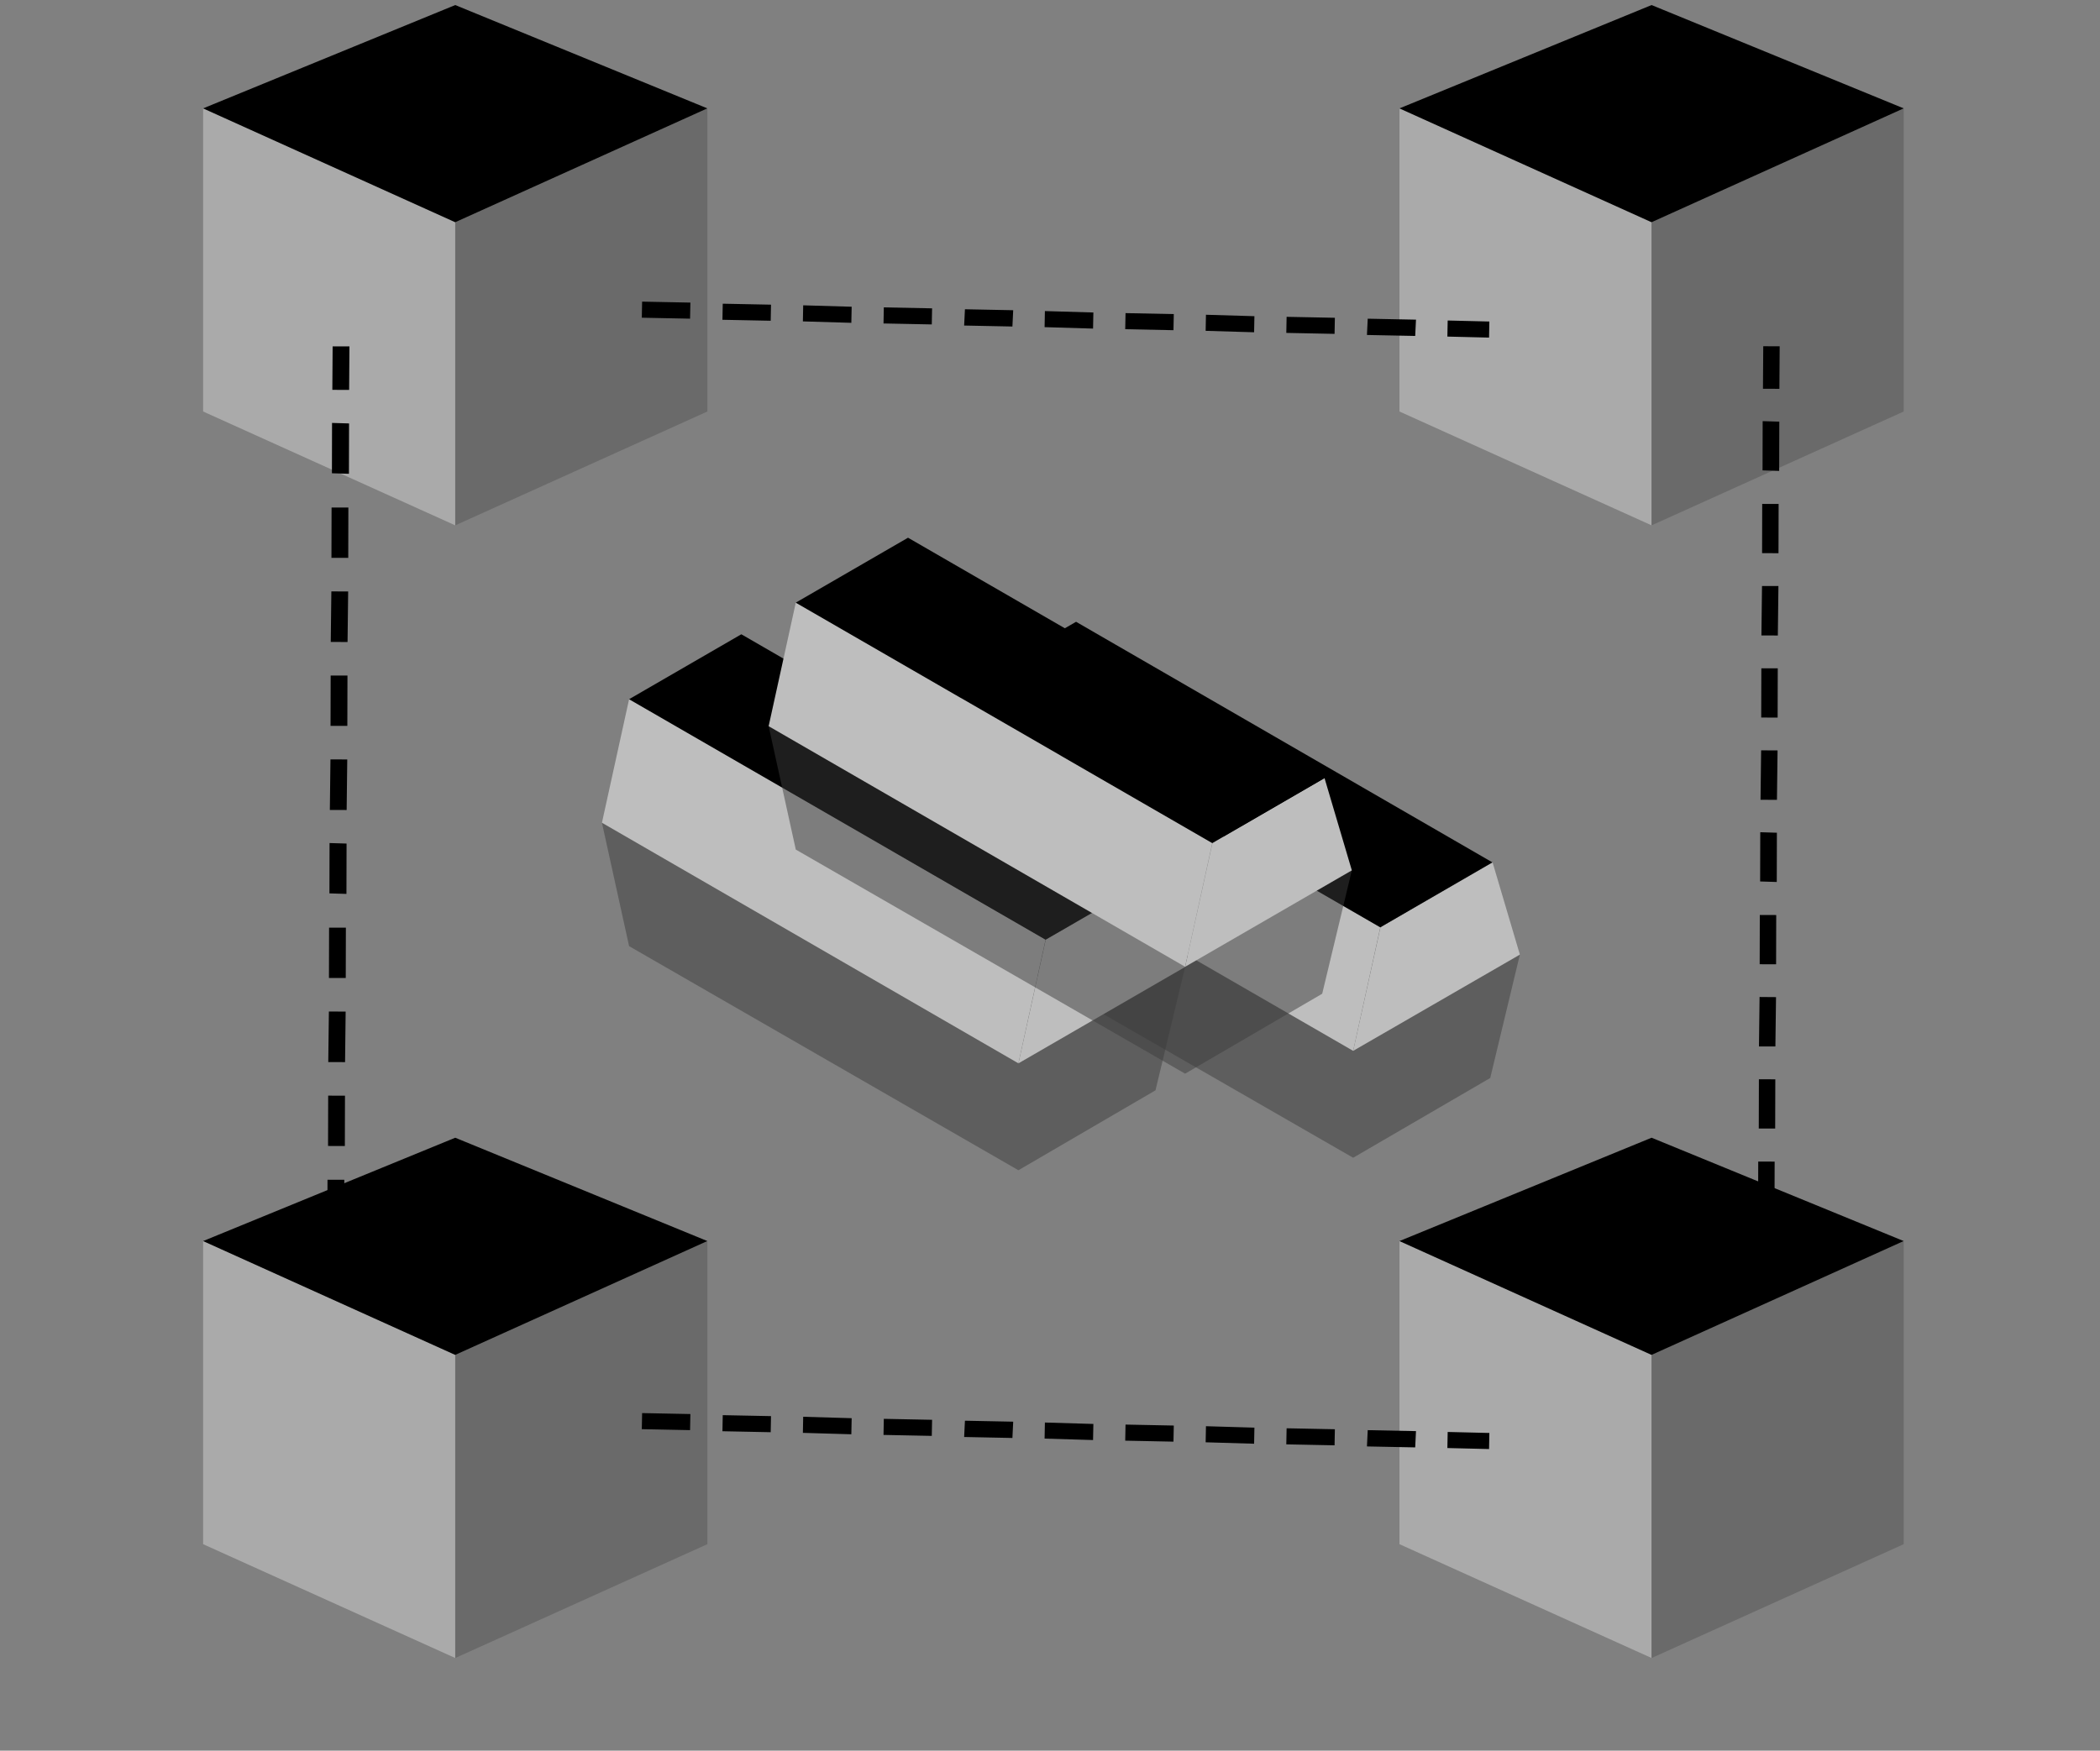
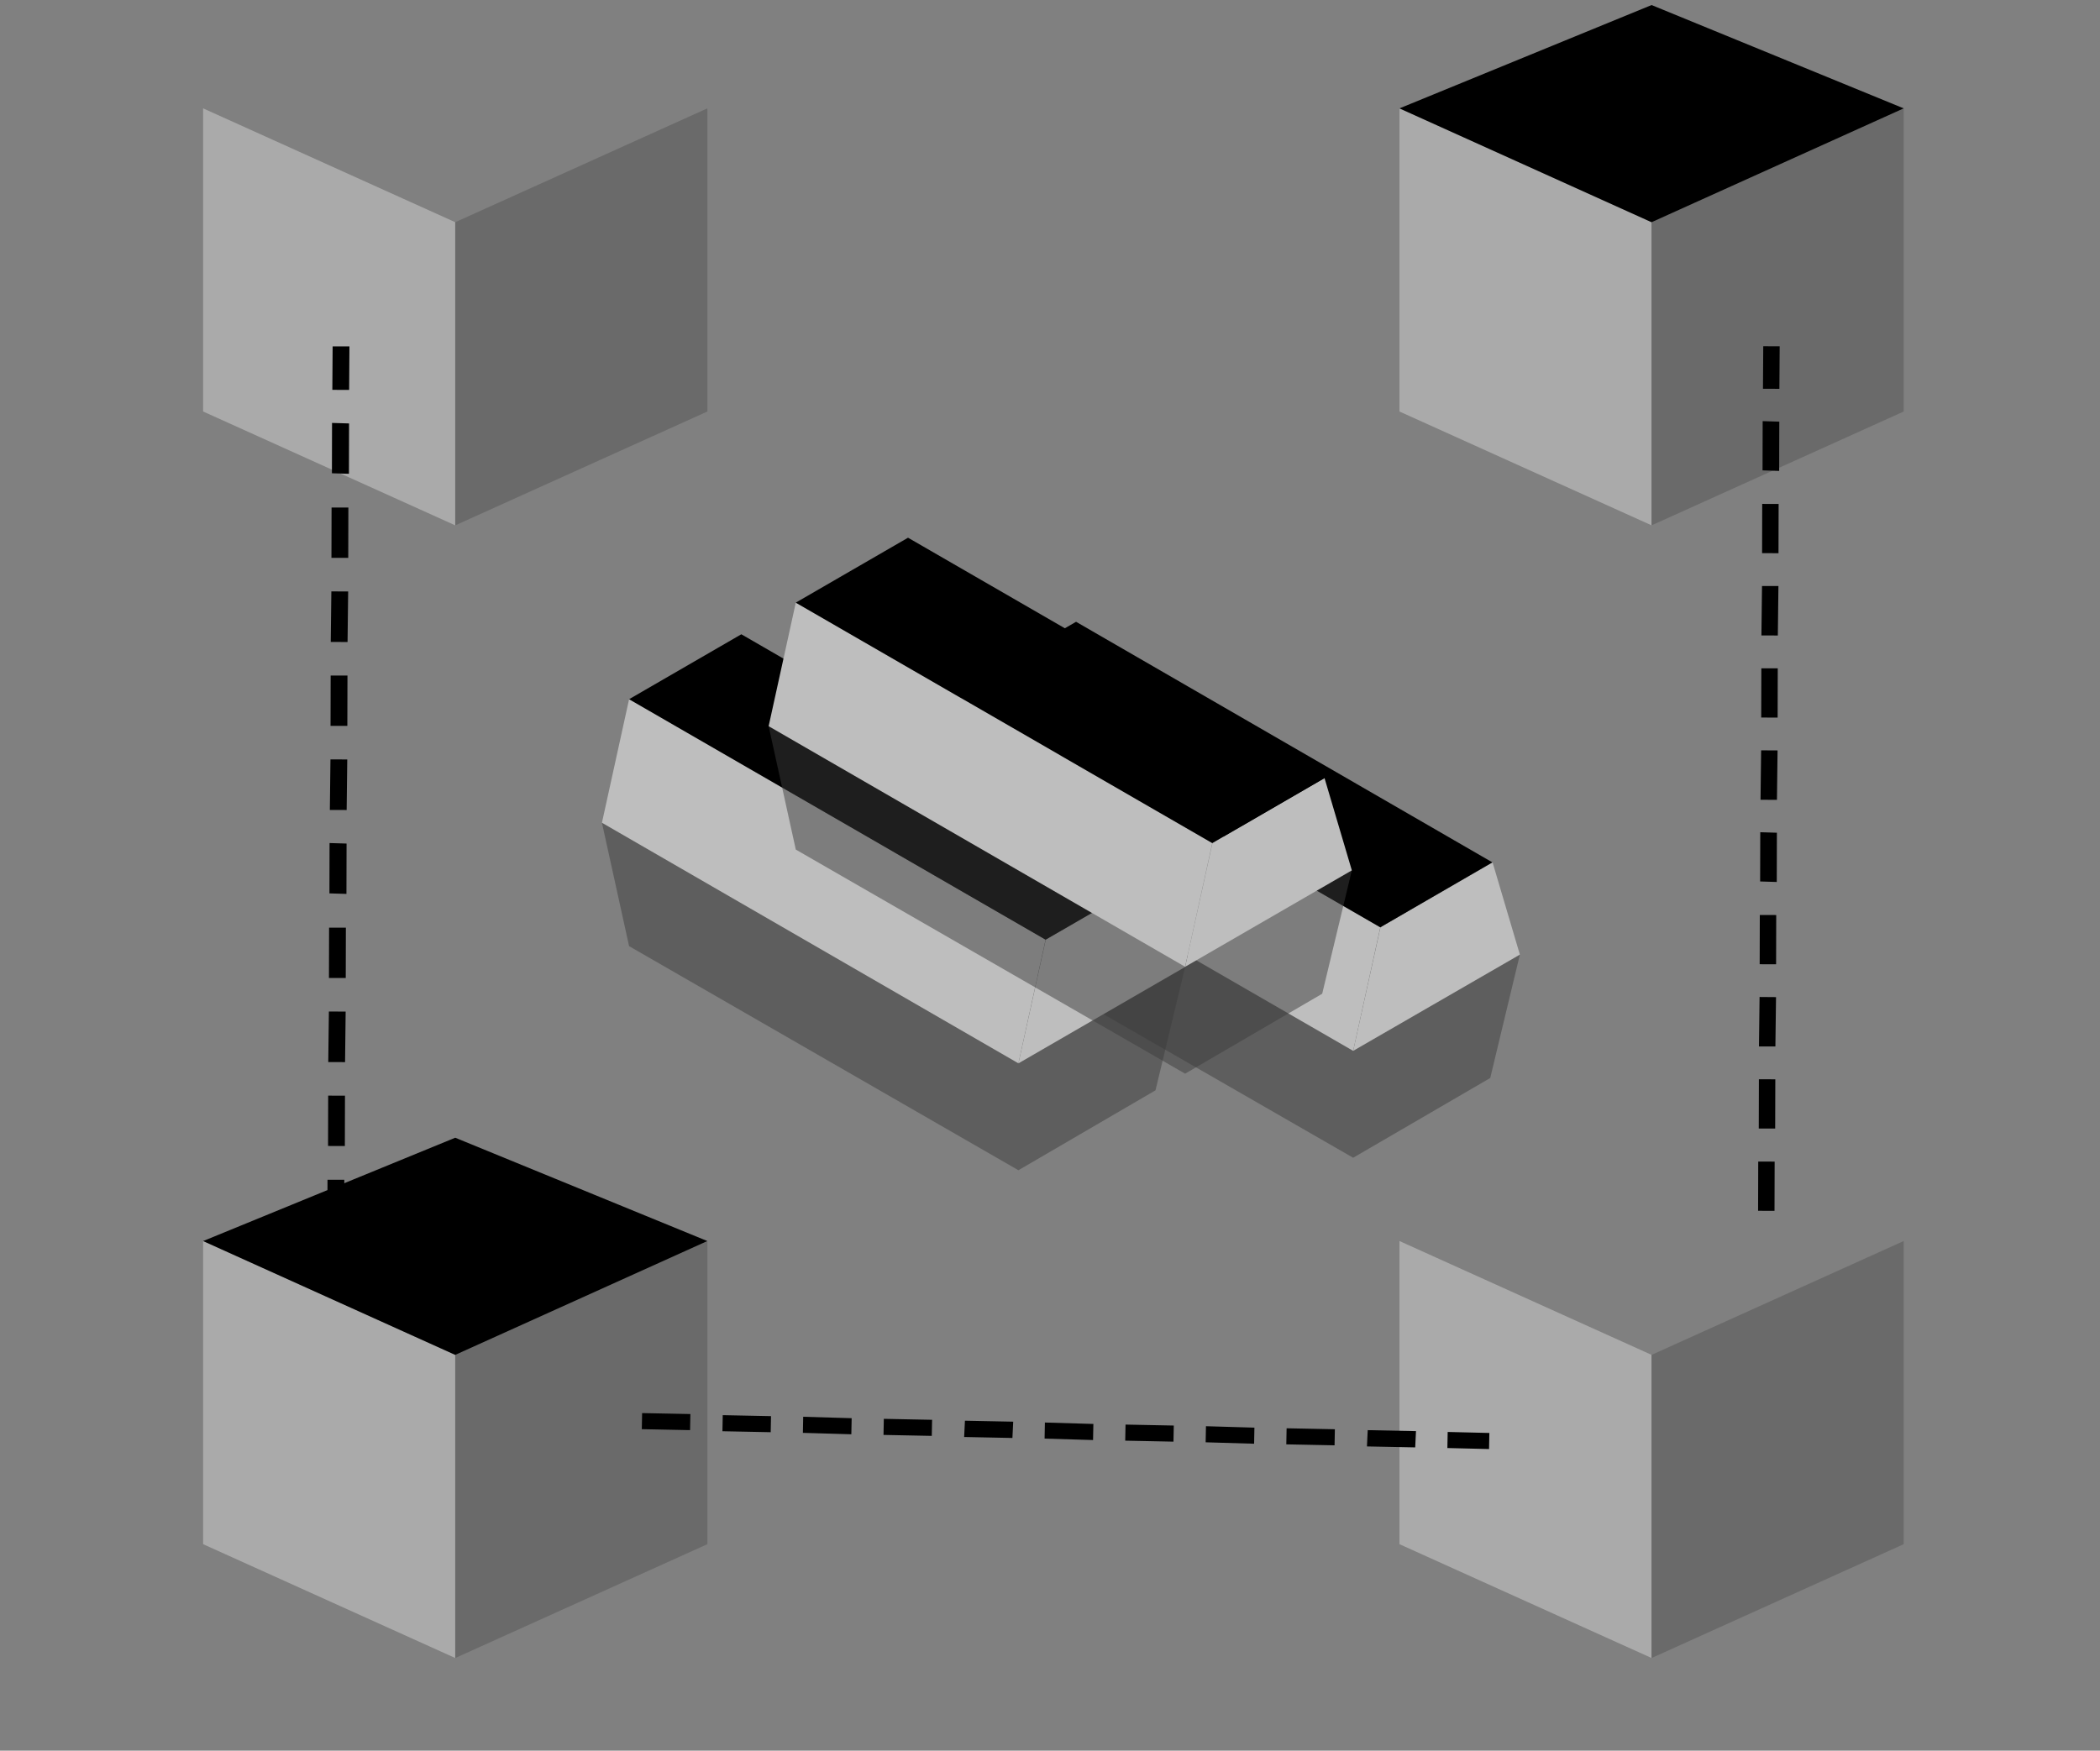
<svg xmlns="http://www.w3.org/2000/svg" xmlns:xlink="http://www.w3.org/1999/xlink" width="479.516" height="399.842" viewBox="0 0 479.516 399.842">
  <rect x="0" y="0" width="479.516" height="399.842" fill="#808080" stroke="none" />
  <defs>
    <linearGradient id="linear-gradient" x1="-1.293" y1="-2.891" x2="-1.29" y2="-2.891" gradientUnits="objectBoundingBox">
      <stop offset="0" stop-color="#fff" />
      <stop offset="0.575" stop-color="#3b3b3b" />
    </linearGradient>
    <linearGradient id="linear-gradient-2" x1="-0.719" y1="-2.921" x2="-0.716" y2="-2.921" xlink:href="#linear-gradient" />
    <linearGradient id="linear-gradient-3" x1="-1.005" y1="-2.672" x2="-1.002" y2="-2.672" xlink:href="#linear-gradient" />
  </defs>
  <g id="Group_125" data-name="Group 125" transform="translate(-765.934 -2158)">
    <g id="Group_94" data-name="Group 94" transform="translate(903.381 2280.809)">
      <g id="_Group_" data-name="&lt;Group&gt;" transform="translate(76.434 19.203)">
        <path id="_Path_" data-name="&lt;Path&gt;" d="M452.7,683.117l6.2,28.178L547.8,762.44l31.3-18.215,6.769-28.178L478.748,673.8Z" transform="translate(-452.7 -640.032)" opacity="0.5" fill="url(#linear-gradient)" style="mix-blend-mode: multiply;isolation: isolate" />
        <g id="_Group_2" data-name="&lt;Group&gt;" transform="translate(0)">
          <path id="_Path_2" data-name="&lt;Path&gt;" d="M740.865,750.567,702.8,772.546l6.236-28.254L734.628,729.5Z" transform="translate(-607.695 -674.551)" fill="#bebebe" />
          <path id="_Path_3" data-name="&lt;Path&gt;" d="M458.9,624l-6.2,28.254,95.1,54.911,6.2-28.216Z" transform="translate(-452.7 -609.17)" fill="#bebebe" />
          <path id="_Path_4" data-name="&lt;Path&gt;" d="M469,599.83,494.63,585,589.7,639.949,564.1,654.779Z" transform="translate(-462.802 -585)" />
        </g>
      </g>
      <g id="_Group_3" data-name="&lt;Group&gt;" transform="translate(0 22.055)">
        <path id="_Path_5" data-name="&lt;Path&gt;" d="M251.7,690.516l6.2,28.178L346.8,769.878l31.3-18.253,6.769-28.178L277.748,681.2Z" transform="translate(-251.7 -647.47)" opacity="0.5" fill="url(#linear-gradient-2)" style="mix-blend-mode: multiply;isolation: isolate" />
        <g id="_Group_4" data-name="&lt;Group&gt;" transform="translate(0)">
          <path id="_Path_6" data-name="&lt;Path&gt;" d="M539.865,758.029,501.8,780.046l6.236-28.254L533.628,737Z" transform="translate(-406.695 -682.051)" fill="#bebebe" />
          <path id="_Path_7" data-name="&lt;Path&gt;" d="M257.9,631.5l-6.2,28.216,95.1,54.948,6.2-28.254Z" transform="translate(-251.7 -616.67)" fill="#bebebe" />
          <path id="_Path_8" data-name="&lt;Path&gt;" d="M268,607.33l25.63-14.83,95.1,54.949L363.1,662.241Z" transform="translate(-261.802 -592.5)" />
        </g>
      </g>
      <g id="_Group_5" data-name="&lt;Group&gt;" transform="translate(38.064 0)">
        <path id="_Path_9" data-name="&lt;Path&gt;" d="M351.8,632.517l6.2,28.178L446.9,711.878l31.3-18.253,6.769-28.178L377.848,623.2Z" transform="translate(-351.8 -589.47)" opacity="0.5" fill="url(#linear-gradient-3)" style="mix-blend-mode: multiply;isolation: isolate" />
        <g id="_Group_6" data-name="&lt;Group&gt;" transform="translate(0)">
          <path id="_Path_10" data-name="&lt;Path&gt;" d="M639.965,699.967,601.9,721.984l6.236-28.254,25.592-14.83Z" transform="translate(-506.795 -623.99)" fill="#bebebe" />
          <path id="_Path_11" data-name="&lt;Path&gt;" d="M358,573.5l-6.2,28.216,95.1,54.949,6.2-28.254Z" transform="translate(-351.8 -558.67)" fill="#bebebe" />
          <path id="_Path_12" data-name="&lt;Path&gt;" d="M368.1,549.33l25.63-14.83L488.8,589.41,463.2,604.241Z" transform="translate(-361.902 -534.5)" />
        </g>
      </g>
    </g>
    <g id="Group_93" data-name="Group 93" transform="translate(-6145 182.108)">
      <g id="_Group_7" data-name="&lt;Group&gt;" transform="translate(6957.314 2235.74)">
        <g id="_Group_8" data-name="&lt;Group&gt;" transform="translate(0 23.595)">
          <path id="_Path_13" data-name="&lt;Path&gt;" d="M478.57,285.737l-57.57-26V190.5l57.57,26Z" transform="translate(-421 -190.5)" fill="#aaa" />
        </g>
        <g id="_Group_9" data-name="&lt;Group&gt;" transform="translate(57.57 23.595)">
          <path id="_Path_14" data-name="&lt;Path&gt;" d="M528.6,285.737l57.57-26V190.5l-57.57,26Z" transform="translate(-528.6 -190.5)" fill="#6a6a6a" />
        </g>
        <g id="_Group_10" data-name="&lt;Group&gt;" transform="translate(0)">
          <path id="_Path_15" data-name="&lt;Path&gt;" d="M421,170l57.57,26,57.57-26-57.57-23.6Z" transform="translate(-421 -146.4)" />
        </g>
      </g>
      <g id="_Group_11" data-name="&lt;Group&gt;" transform="translate(7230.488 2235.74)">
        <g id="_Group_12" data-name="&lt;Group&gt;" transform="translate(0 23.595)">
          <path id="_Path_16" data-name="&lt;Path&gt;" d="M478.57,285.737l-57.57-26V190.5l57.57,26Z" transform="translate(-421 -190.5)" fill="#aaa" />
        </g>
        <g id="_Group_13" data-name="&lt;Group&gt;" transform="translate(57.57 23.595)">
          <path id="_Path_17" data-name="&lt;Path&gt;" d="M528.6,285.737l57.57-26V190.5l-57.57,26Z" transform="translate(-528.6 -190.5)" fill="#6a6a6a" />
        </g>
        <g id="_Group_14" data-name="&lt;Group&gt;" transform="translate(0)">
-           <path id="_Path_18" data-name="&lt;Path&gt;" d="M421,170l57.57,26,57.57-26-57.57-23.6Z" transform="translate(-421 -146.4)" />
-         </g>
+           </g>
      </g>
      <g id="_Group_15" data-name="&lt;Group&gt;" transform="translate(7230.488 1977.045)">
        <g id="_Group_16" data-name="&lt;Group&gt;" transform="translate(0 23.595)">
          <path id="_Path_19" data-name="&lt;Path&gt;" d="M478.57,285.737l-57.57-26V190.5l57.57,26Z" transform="translate(-421 -190.5)" fill="#aaa" />
        </g>
        <g id="_Group_17" data-name="&lt;Group&gt;" transform="translate(57.57 23.595)">
          <path id="_Path_20" data-name="&lt;Path&gt;" d="M528.6,285.737l57.57-26V190.5l-57.57,26Z" transform="translate(-528.6 -190.5)" fill="#6a6a6a" />
        </g>
        <g id="_Group_18" data-name="&lt;Group&gt;" transform="translate(0)">
          <path id="_Path_21" data-name="&lt;Path&gt;" d="M421,170l57.57,26,57.57-26-57.57-23.6Z" transform="translate(-421 -146.4)" />
        </g>
      </g>
      <g id="_Group_19" data-name="&lt;Group&gt;" transform="translate(6957.314 1977.045)">
        <g id="_Group_20" data-name="&lt;Group&gt;" transform="translate(0 23.595)">
          <path id="_Path_22" data-name="&lt;Path&gt;" d="M478.57,285.737l-57.57-26V190.5l57.57,26Z" transform="translate(-421 -190.5)" fill="#aaa" />
        </g>
        <g id="_Group_21" data-name="&lt;Group&gt;" transform="translate(57.57 23.595)">
          <path id="_Path_23" data-name="&lt;Path&gt;" d="M528.6,285.737l57.57-26V190.5l-57.57,26Z" transform="translate(-528.6 -190.5)" fill="#6a6a6a" />
        </g>
        <g id="_Group_22" data-name="&lt;Group&gt;" transform="translate(0)">
-           <path id="_Path_24" data-name="&lt;Path&gt;" d="M421,170l57.57,26,57.57-26-57.57-23.6Z" transform="translate(-421 -146.4)" />
-         </g>
+           </g>
      </g>
      <g id="_Group_23" data-name="&lt;Group&gt;" transform="translate(7056.174 2045.368) rotate(-23)">
-         <path id="_Compound_Path_" data-name="&lt;Compound Path&gt;" d="M176.309,83.125l-8.671-3.931,1.5-3.353,8.671,3.931Zm-15.376-6.937L150.874,71.68l1.619-3.353,10.058,4.509Zm-16.764-7.63L134.11,64.049l1.5-3.353,10.058,4.509ZM127.4,61.043l-10.058-4.624,1.5-3.353,10.058,4.624Zm-16.764-7.63L100.583,48.9l1.5-3.353,10.058,4.509ZM93.877,45.9,83.819,41.274l1.5-3.353L95.38,42.545Zm-16.764-7.63L67.055,33.759l1.619-3.353,10.058,4.509ZM60.35,30.637,50.291,26.128l1.5-3.353,10.058,4.509ZM43.586,23.122,33.528,18.5l1.5-3.353L45.089,19.77Zm-16.764-7.63L16.764,10.983l1.5-3.353,10.058,4.509ZM10.058,7.862,0,3.353,1.5,0,11.561,4.509Z" />
-       </g>
+         </g>
      <g id="_Group_24" data-name="&lt;Group&gt;" transform="translate(7056.174 2299.217) rotate(-23)">
        <path id="_Compound_Path_2" data-name="&lt;Compound Path&gt;" d="M176.309,83.125l-8.671-3.931,1.5-3.353,8.671,3.931Zm-15.376-6.937L150.874,71.68l1.619-3.353,10.058,4.509Zm-16.764-7.63L134.11,64.049l1.5-3.353,10.058,4.509ZM127.4,61.043l-10.058-4.624,1.5-3.353,10.058,4.624Zm-16.764-7.63L100.583,48.9l1.5-3.353,10.058,4.509ZM93.877,45.9,83.819,41.274l1.5-3.353L95.38,42.545Zm-16.764-7.63L67.055,33.759l1.619-3.353,10.058,4.509ZM60.35,30.637,50.291,26.128l1.5-3.353,10.058,4.509ZM43.586,23.122,33.528,18.5l1.5-3.353L45.089,19.77Zm-16.764-7.63L16.764,10.983l1.5-3.353,10.058,4.509ZM10.058,7.862,0,3.353,1.5,0,11.561,4.509Z" />
      </g>
      <g id="_Group_25" data-name="&lt;Group&gt;" transform="matrix(-0.407, -0.914, 0.914, -0.407, 6986.326, 2258.264)">
        <path id="_Compound_Path_3" data-name="&lt;Compound Path&gt;" d="M183.792,86.654l-9.039-4.1,1.567-3.5,9.039,4.1Zm-16.029-7.231-10.485-4.7,1.687-3.5,10.485,4.7Zm-17.475-7.954-10.485-4.7,1.567-3.5,10.485,4.7Zm-17.475-7.834-10.485-4.821,1.567-3.5,10.485,4.821ZM115.337,55.68l-10.485-4.7,1.567-3.5,10.485,4.7ZM97.862,47.846,87.377,43.026l1.567-3.5,10.485,4.821ZM80.387,39.892,69.9,35.192l1.687-3.5,10.485,4.7ZM62.911,31.938l-10.485-4.7,1.567-3.5,10.485,4.7ZM45.436,24.1,34.951,19.283l1.567-3.5L47,20.609ZM27.961,16.15l-10.485-4.7,1.567-3.5,10.485,4.7ZM10.485,8.2,0,3.5,1.567,0,12.052,4.7Z" />
      </g>
      <g id="_Group_26" data-name="&lt;Group&gt;" transform="matrix(-0.407, -0.914, 0.914, -0.407, 7313.003, 2253.831)">
        <path id="_Compound_Path_4" data-name="&lt;Compound Path&gt;" d="M179.81,84.776l-8.843-4.009,1.533-3.419,8.843,4.009ZM164.128,77.7,153.87,73.1l1.651-3.419,10.258,4.6Zm-17.1-7.782-10.258-4.6,1.533-3.419,10.258,4.6Zm-17.1-7.664-10.258-4.716,1.533-3.419,10.258,4.716Zm-17.1-7.782-10.258-4.6,1.533-3.419,10.258,4.6Zm-17.1-7.664L85.483,42.093l1.533-3.419L97.274,43.39Zm-17.1-7.782-10.258-4.6,1.651-3.419,10.258,4.6Zm-17.1-7.782-10.258-4.6,1.533-3.419,10.258,4.6Zm-17.1-7.664L34.193,18.865l1.533-3.419,10.258,4.716ZM27.355,15.8,17.1,11.2,18.63,7.782l10.258,4.6Zm-17.1-7.782L0,3.419,1.533,0,11.791,4.6Z" />
      </g>
    </g>
  </g>
</svg>